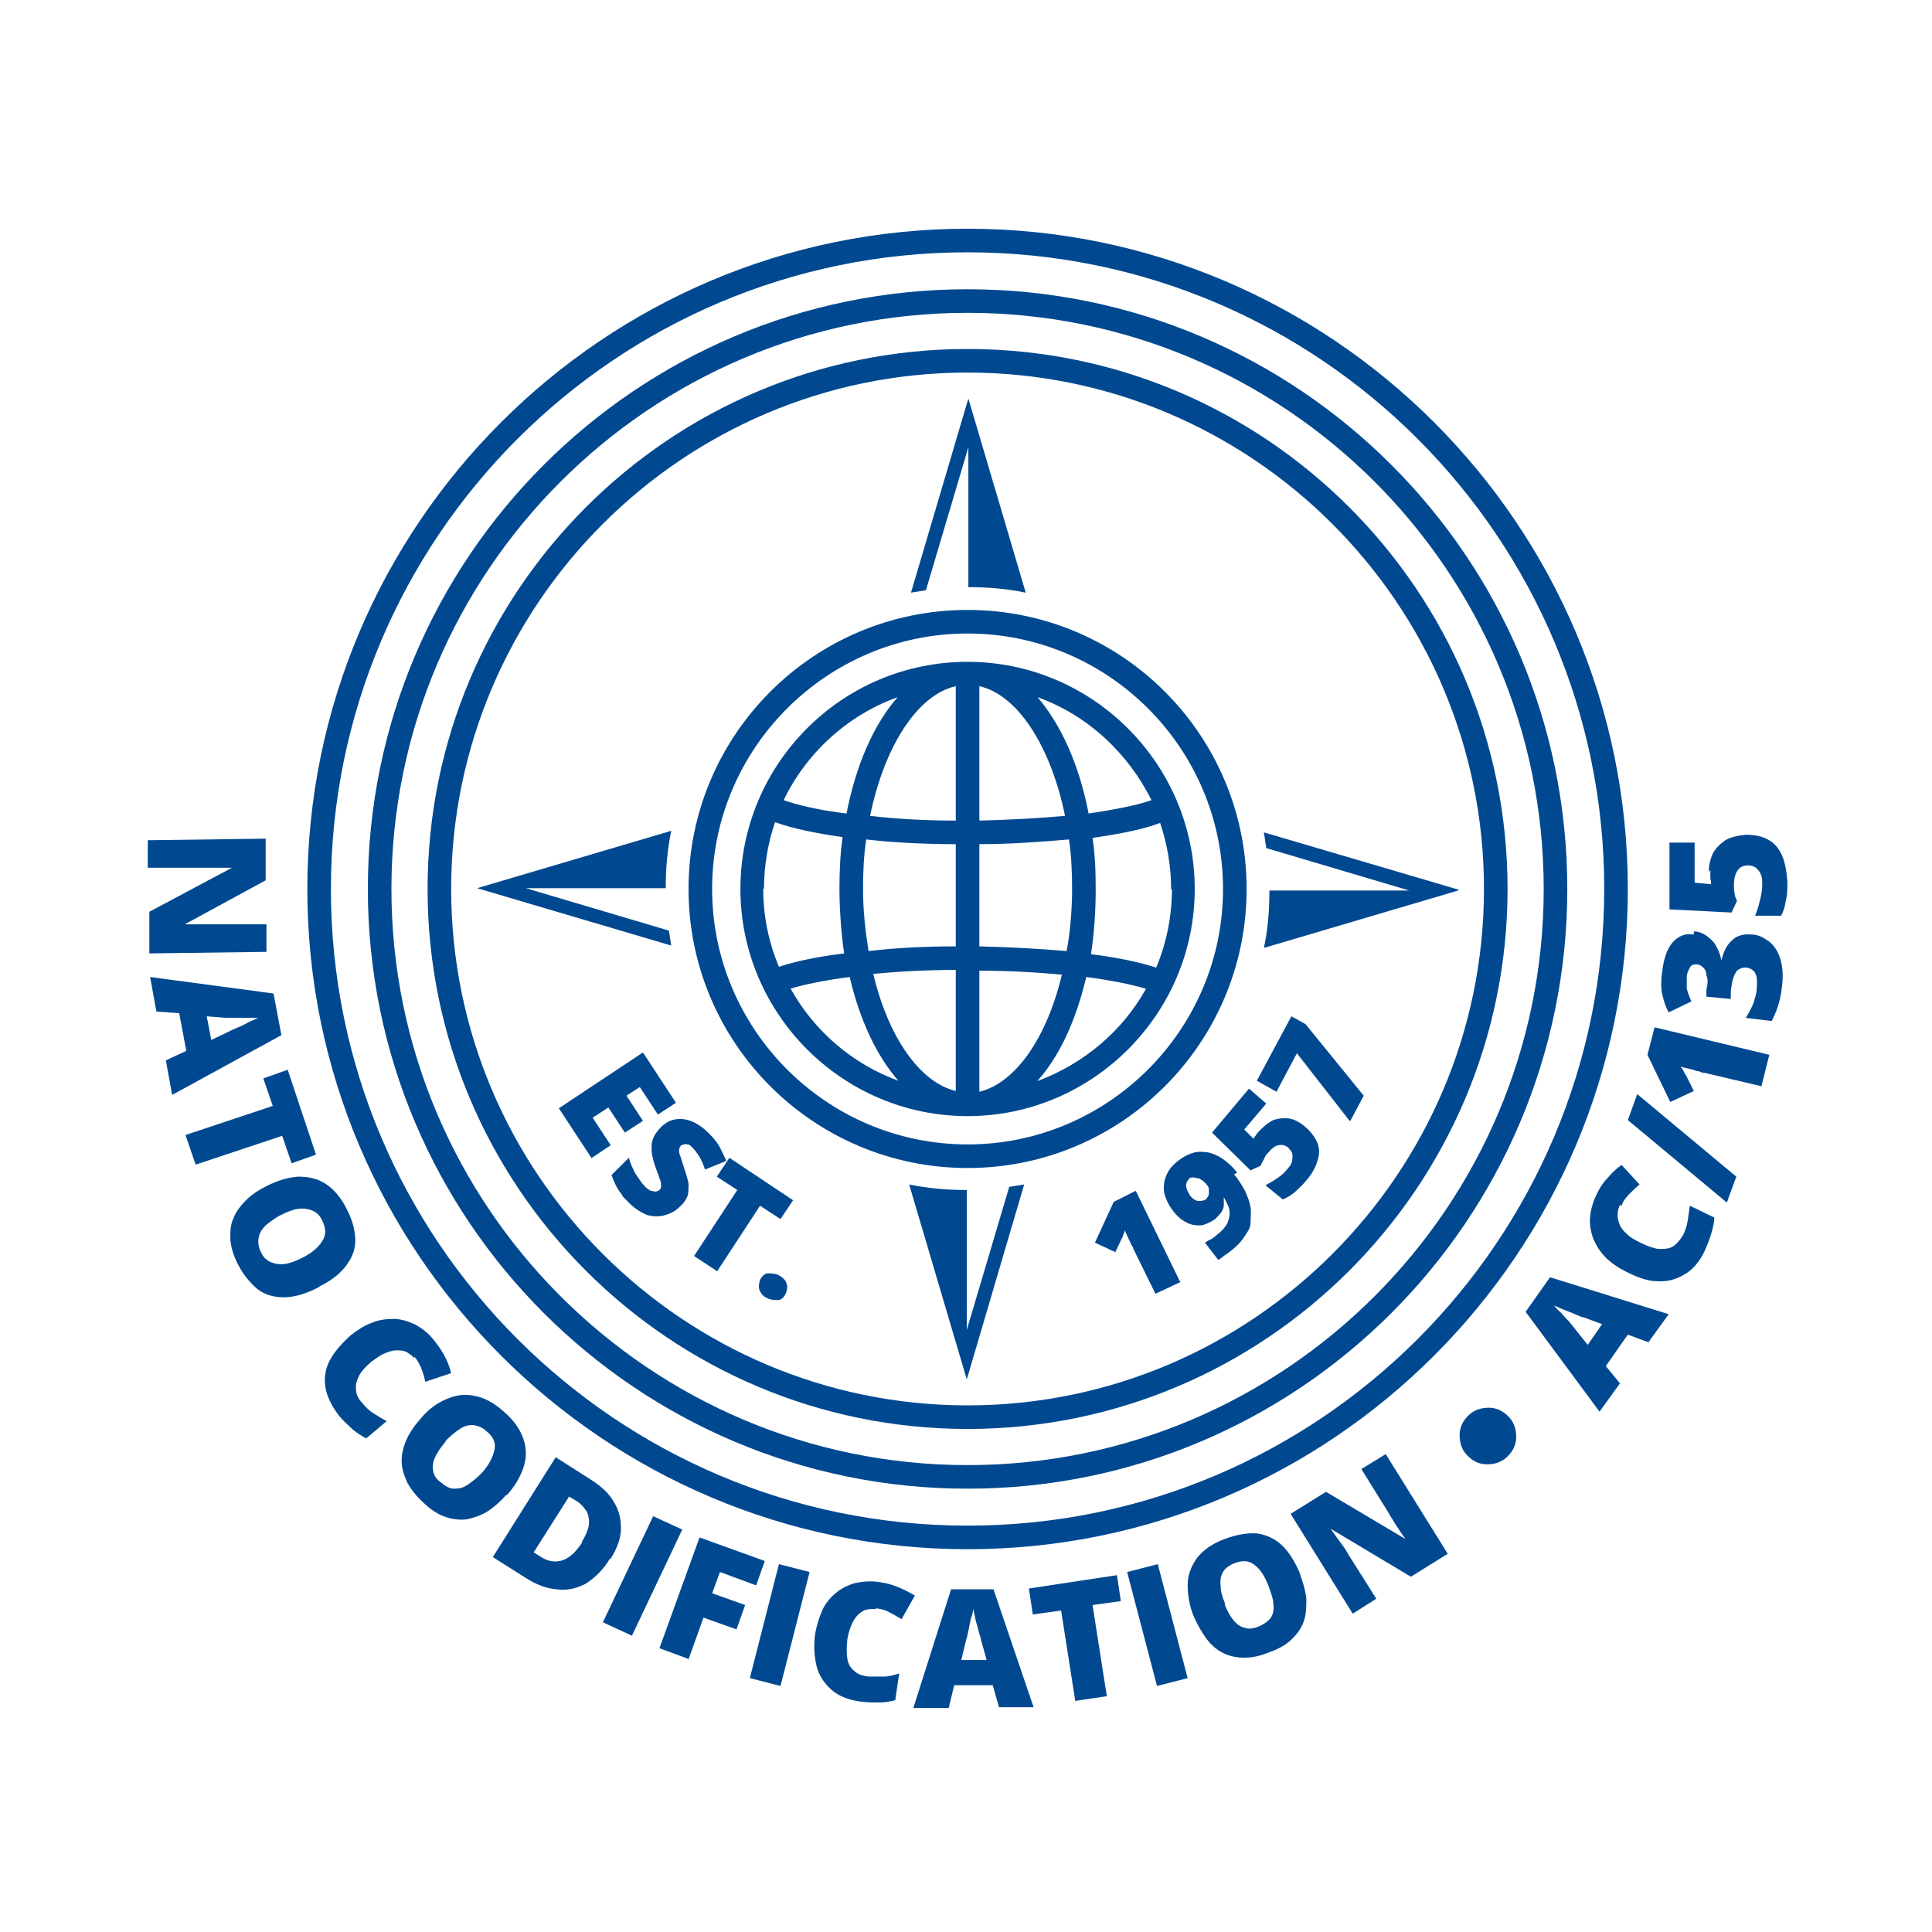
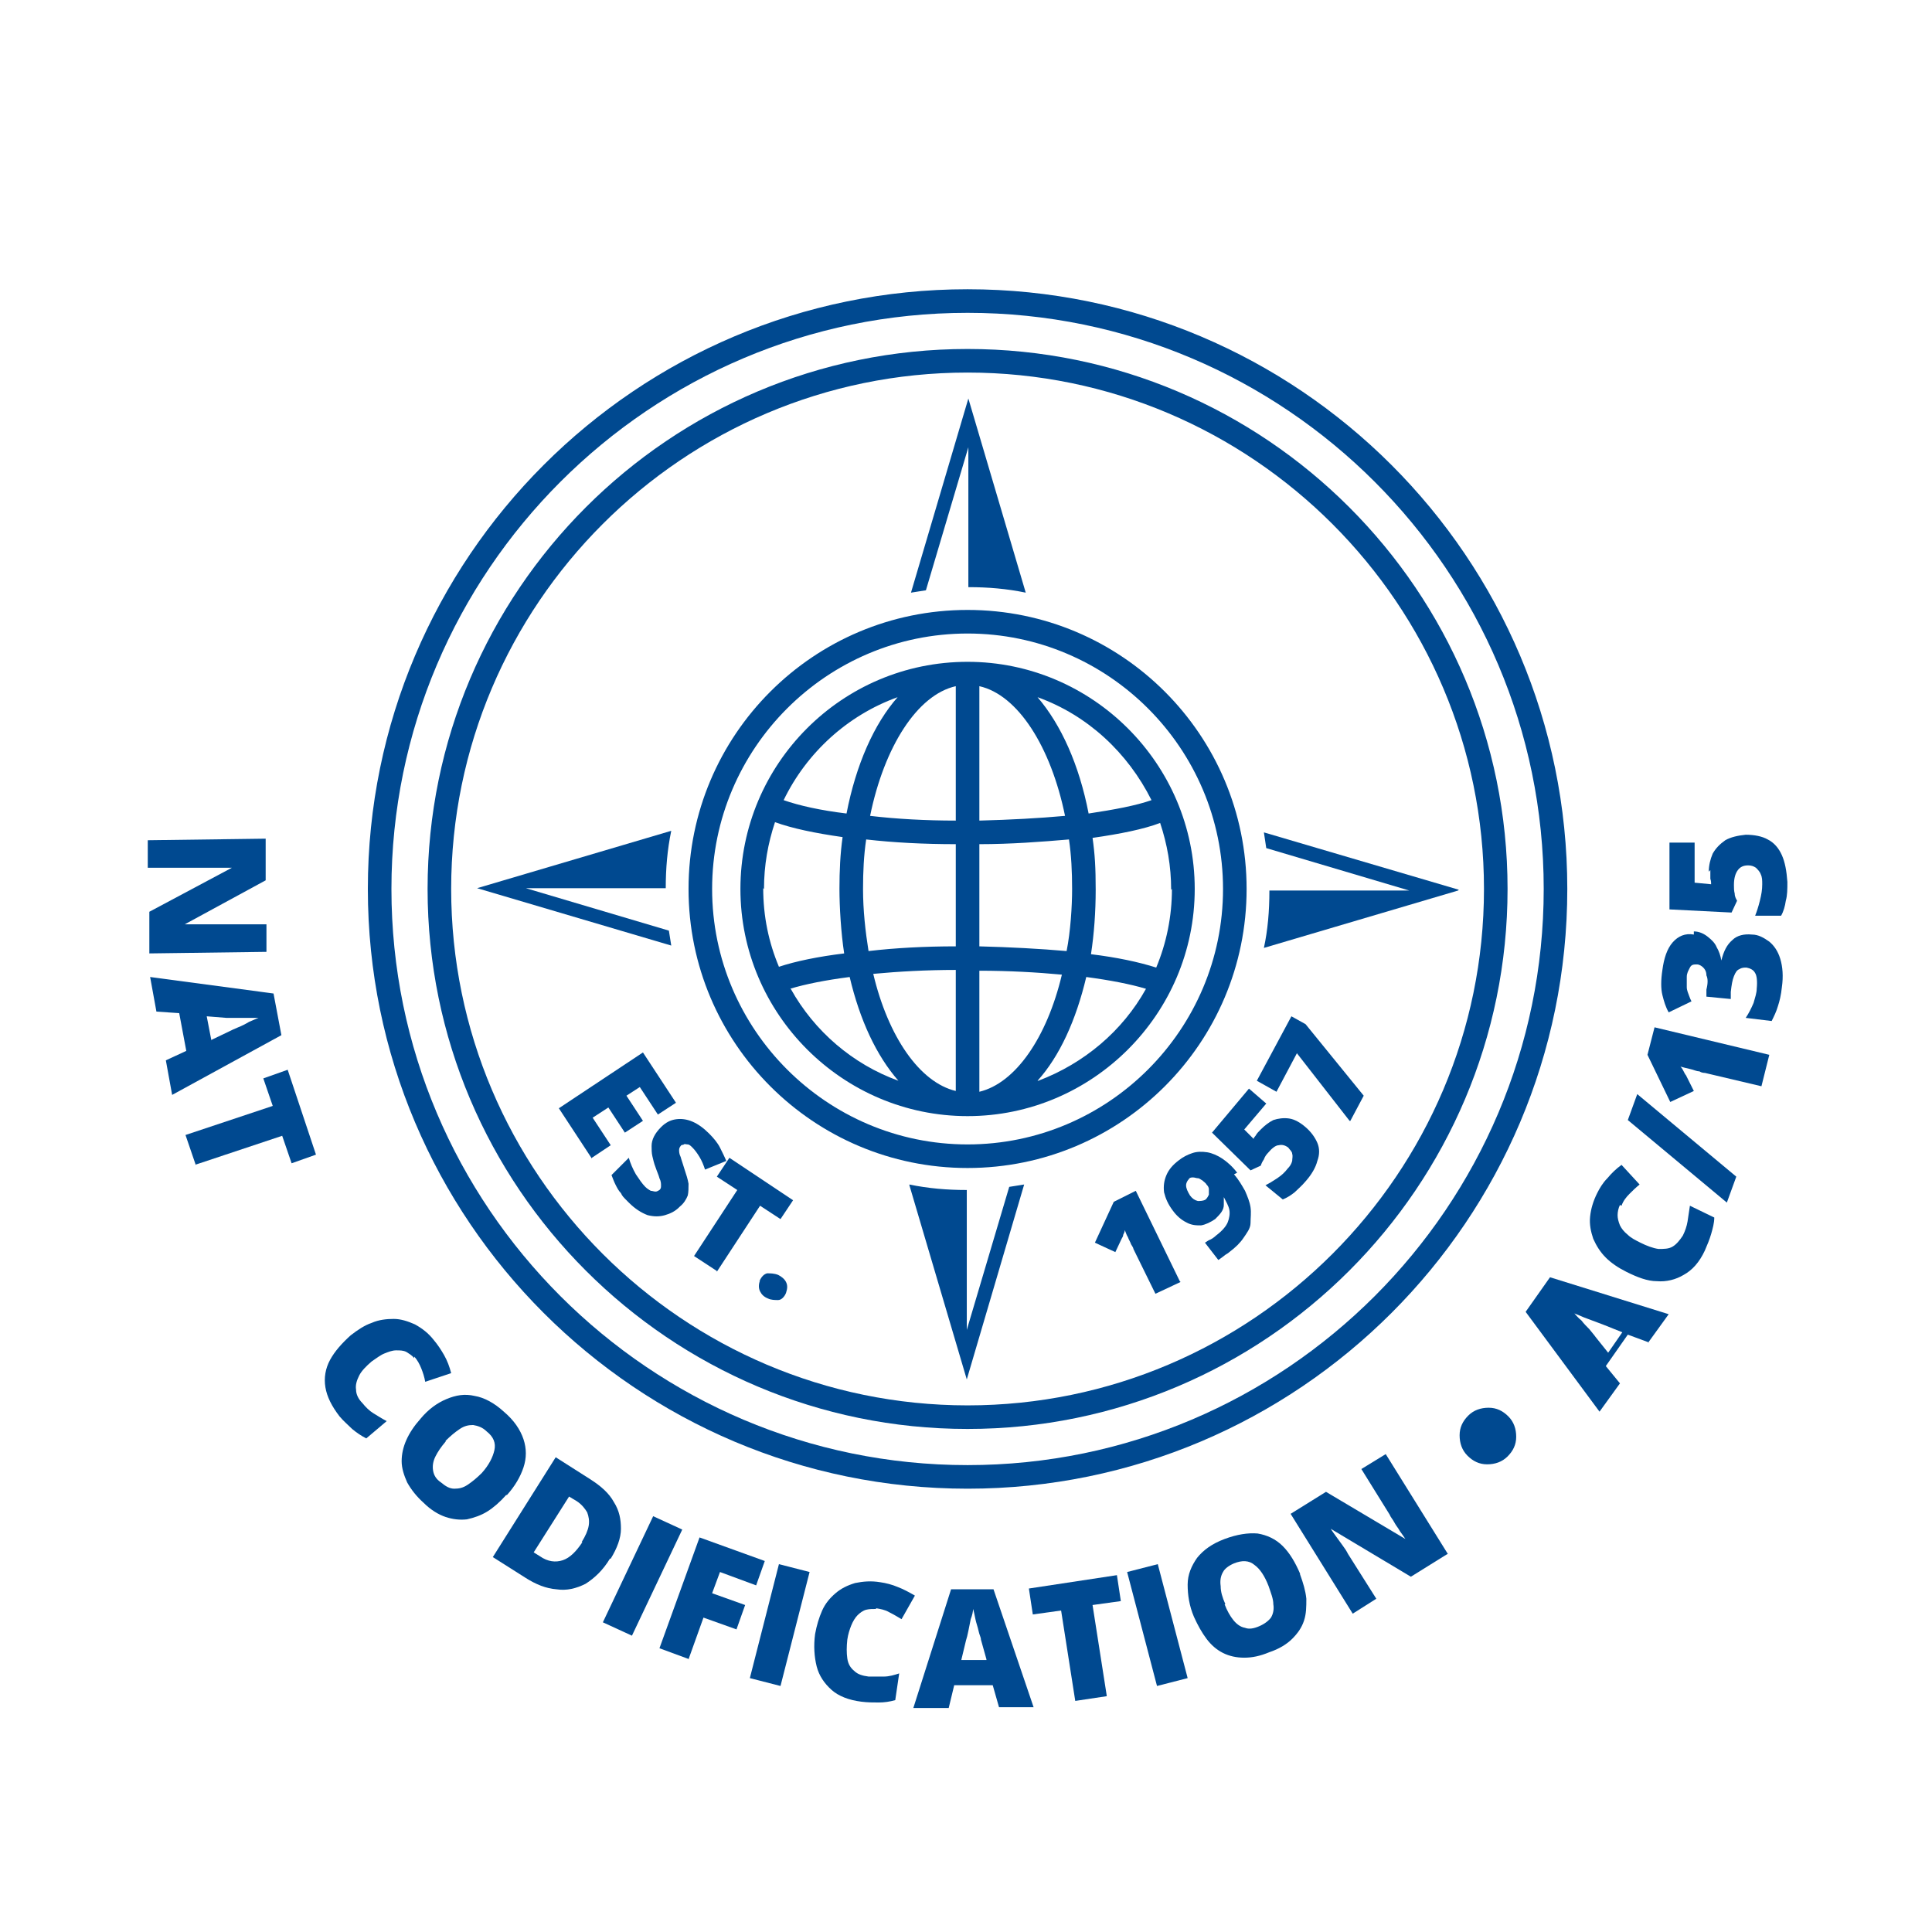
<svg xmlns="http://www.w3.org/2000/svg" version="1.1" viewBox="0 0 245.8 245.8">
  <defs>
    <style>
      .st0 {
        fill: #fff;
      }

      .st1 {
        fill: #004990;
      }

      .st2 {
        display: none;
      }
    </style>
  </defs>
  <g id="Layer_5" class="st2">
-     <circle class="st0" cx="123.2" cy="113.2" r="82.6" />
-   </g>
+     </g>
  <g id="Text">
    <g>
      <path class="st1" d="M19,121.3v-5.3c0,0,10.5-5.6,10.5-5.6h0c-.3,0-.7,0-1.2,0-.5,0-.9,0-1.4,0-.5,0-.9,0-1.3,0h-6.8c0,0,0-3.5,0-3.5l15-.2v5.3c0,0-10.3,5.6-10.3,5.6h0c.3,0,.7,0,1.1,0,.4,0,.9,0,1.3,0s.8,0,1.2,0h6.8c0,0,0,3.5,0,3.5l-15,.2Z" />
      <path class="st1" d="M21.1,134.9l2.6-1.2-.9-4.8-2.9-.2-.8-4.4,15.7,2.1,1,5.3-13.9,7.6-.8-4.4ZM26.9,132.3l2.3-1.1c.2-.1.6-.3,1.1-.5.5-.2.9-.4,1.4-.7.5-.2.9-.4,1.2-.5-.3,0-.8,0-1.3,0-.5,0-1,0-1.5,0-.5,0-.9,0-1.3,0l-2.5-.2.6,3.1Z" />
      <path class="st1" d="M24.9,148.2l-1.3-3.8,11.1-3.7-1.2-3.5,3.1-1.1,3.6,10.8-3.1,1.1-1.2-3.5-11.1,3.7Z" />
-       <path class="st1" d="M40.5,163.8c-1,.5-2,.9-3,1.1-1,.2-1.9.2-2.8,0-.9-.2-1.7-.6-2.4-1.3-.7-.7-1.4-1.5-2-2.7-.6-1.1-.9-2.2-1-3.2,0-1,0-1.9.4-2.7.3-.8.9-1.6,1.6-2.3.7-.7,1.6-1.3,2.6-1.8,1.4-.7,2.7-1.1,4-1.2,1.3,0,2.4.2,3.5.9,1.1.7,2,1.8,2.7,3.2.8,1.5,1.1,2.9,1.1,4.1,0,1.2-.5,2.3-1.3,3.3-.8,1-1.9,1.8-3.3,2.5ZM35.7,154.6c-.8.4-1.4.9-1.9,1.3-.5.5-.8,1-.9,1.6-.1.6,0,1.2.3,1.8.3.7.8,1.1,1.3,1.3.5.2,1.1.3,1.8.2.7-.1,1.4-.4,2.2-.8,1.2-.6,2-1.3,2.5-2.1.5-.8.5-1.6,0-2.6-.3-.7-.8-1.1-1.3-1.3-.5-.2-1.1-.3-1.8-.2s-1.4.4-2.2.8Z" />
      <path class="st1" d="M52.7,172.8c-.3-.4-.7-.6-1-.8-.4-.2-.8-.2-1.3-.2-.5,0-1,.2-1.5.4-.5.2-1,.6-1.6,1-.7.6-1.3,1.2-1.6,1.8-.3.6-.5,1.2-.4,1.8,0,.6.3,1.2.8,1.7.4.5.9,1,1.4,1.3s1.1.7,1.7,1l-2.6,2.2c-.6-.3-1.2-.7-1.8-1.2-.5-.5-1.1-1-1.6-1.6-1-1.3-1.6-2.5-1.8-3.7-.2-1.2,0-2.4.6-3.5.6-1.1,1.5-2.1,2.6-3.1.9-.7,1.8-1.3,2.7-1.6.9-.4,1.9-.5,2.8-.5.9,0,1.8.3,2.7.7.9.5,1.7,1.1,2.4,2,.5.6.9,1.2,1.3,1.9s.7,1.5.9,2.3l-3.3,1.1c-.1-.6-.3-1.2-.5-1.7-.2-.5-.5-1.1-.9-1.5Z" />
      <path class="st1" d="M64.4,190.2c-.8.9-1.6,1.6-2.4,2.1s-1.7.8-2.6,1c-.9.1-1.8,0-2.7-.3-.9-.3-1.9-.9-2.8-1.8-.9-.8-1.6-1.7-2.1-2.6-.4-.9-.7-1.8-.7-2.7s.2-1.8.6-2.7c.4-.9,1-1.8,1.8-2.7,1-1.2,2.1-2,3.3-2.5,1.2-.5,2.3-.7,3.6-.4,1.2.2,2.5.9,3.7,2,1.3,1.1,2.1,2.3,2.5,3.5.4,1.2.4,2.4,0,3.6s-1.1,2.4-2.1,3.5ZM56.7,183.4c-.6.7-1,1.3-1.3,1.9-.3.6-.4,1.2-.3,1.8s.4,1.1,1,1.5c.6.5,1.1.8,1.7.8.6,0,1.1-.1,1.7-.5.6-.4,1.2-.9,1.8-1.5.9-1,1.4-2,1.6-2.9.2-.9-.1-1.7-1-2.4-.5-.5-1.1-.7-1.7-.8-.6,0-1.1.1-1.7.5-.6.4-1.2.9-1.8,1.5Z" />
      <path class="st1" d="M77.6,198.3c-.9,1.5-2,2.5-3.1,3.2-1.2.6-2.4.9-3.7.7-1.3-.1-2.6-.6-4-1.5l-4.1-2.6,8-12.7,4.4,2.8c1.4.9,2.4,1.8,3,2.9.7,1.1.9,2.2.9,3.4,0,1.2-.5,2.5-1.3,3.8ZM74,196.2c.5-.8.8-1.5.9-2.1s0-1.2-.2-1.7c-.3-.5-.7-1-1.3-1.4l-1-.6-4.5,7.1.8.5c1,.7,2,.8,2.9.5.9-.3,1.7-1.1,2.5-2.3Z" />
      <path class="st1" d="M76.7,206.4l6.4-13.5,3.7,1.7-6.4,13.5-3.7-1.7Z" />
      <path class="st1" d="M87.7,211.1l-3.8-1.4,5.1-14.1,8.3,3-1.1,3.1-4.6-1.7-1,2.7,4.2,1.5-1.1,3.1-4.2-1.5-1.9,5.3Z" />
      <path class="st1" d="M95.4,213.5l3.7-14.5,3.9,1-3.7,14.5-3.9-1Z" />
      <path class="st1" d="M111.5,204.7c-.5,0-.9,0-1.3.1-.4.1-.8.4-1.1.7-.3.3-.6.8-.8,1.3s-.4,1.1-.5,1.8c-.1.9-.1,1.7,0,2.4.1.7.4,1.2.9,1.6.4.4,1,.6,1.8.7.7,0,1.3,0,2,0,.6,0,1.3-.2,1.9-.4l-.5,3.4c-.7.2-1.4.3-2.1.3-.7,0-1.4,0-2.2-.1-1.6-.2-2.9-.7-3.8-1.5-.9-.8-1.6-1.8-1.9-3-.3-1.2-.4-2.6-.2-4.1.2-1.1.5-2.1.9-3,.4-.9,1-1.6,1.7-2.2.7-.6,1.5-1,2.5-1.3,1-.2,2-.3,3.2-.1.7.1,1.5.3,2.2.6.8.3,1.5.7,2.2,1.1l-1.7,3c-.5-.3-1-.6-1.6-.9-.5-.3-1.1-.4-1.7-.5Z" />
      <path class="st1" d="M127.1,217.2l-.8-2.8h-4.9s-.7,2.9-.7,2.9h-4.5s4.8-15.1,4.8-15.1h5.4s5.1,15,5.1,15h-4.4ZM125.5,211.1l-.7-2.5c0-.3-.2-.6-.3-1.1-.1-.5-.3-1-.4-1.5-.1-.5-.2-1-.3-1.3,0,.3-.1.8-.3,1.3-.1.5-.2,1-.3,1.5-.1.5-.2.9-.3,1.2l-.6,2.5h3.2Z" />
      <path class="st1" d="M140.8,215.8l-4,.6-1.8-11.5-3.6.5-.5-3.3,11.2-1.7.5,3.3-3.6.5,1.8,11.5Z" />
      <path class="st1" d="M147.2,214.5l-3.8-14.5,3.9-1,3.8,14.5-3.9,1Z" />
      <path class="st1" d="M165.4,200.3c.4,1.1.7,2.1.8,3.1,0,1,0,1.9-.3,2.8-.3.9-.8,1.6-1.5,2.3s-1.7,1.3-2.9,1.7c-1.2.5-2.2.7-3.2.7s-1.9-.2-2.7-.6c-.8-.4-1.5-1-2.1-1.8-.6-.8-1.1-1.7-1.6-2.8-.6-1.4-.8-2.8-.8-4.1,0-1.3.5-2.4,1.2-3.4.8-1,1.9-1.8,3.5-2.4,1.6-.6,3-.8,4.2-.7,1.2.2,2.3.7,3.2,1.6.9.9,1.6,2.1,2.2,3.5ZM155.8,204.1c.3.8.7,1.5,1.1,2,.4.5.9.9,1.5,1,.5.2,1.1.1,1.8-.2.7-.3,1.2-.7,1.5-1.1.3-.5.4-1.1.3-1.7,0-.7-.3-1.4-.6-2.3-.5-1.3-1.1-2.2-1.8-2.7-.7-.6-1.6-.6-2.6-.2-.7.3-1.2.7-1.4,1.1-.3.5-.4,1.1-.3,1.8,0,.7.2,1.4.6,2.3Z" />
      <path class="st1" d="M184,197.8l-4.5,2.8-10.2-6.1h0c.2.3.4.6.7,1,.3.4.5.7.8,1.1.3.4.5.7.7,1.1l3.6,5.7-3,1.9-7.9-12.7,4.5-2.8,10.1,6h0c-.2-.3-.4-.6-.7-1-.2-.4-.5-.7-.7-1.1-.2-.4-.5-.7-.6-1l-3.6-5.8,3.1-1.9,7.9,12.7Z" />
      <path class="st1" d="M186.7,185.2c-.7-.7-1-1.6-1-2.6,0-1,.4-1.8,1.1-2.5.7-.7,1.6-1,2.6-1,1,0,1.8.4,2.5,1.1.7.7,1,1.6,1,2.6,0,1-.4,1.8-1.1,2.5-.7.7-1.6,1-2.6,1-1,0-1.8-.4-2.5-1.1Z" />
-       <path class="st1" d="M209.8,170.8l-2.7-1-2.8,4,1.8,2.2-2.6,3.6-9.4-12.7,3.1-4.4,15.1,4.7-2.6,3.6ZM203.9,168.5l-2.4-.9c-.3,0-.6-.2-1.1-.4-.5-.2-1-.4-1.5-.6s-.9-.4-1.2-.5c.2.2.5.6.9.9.3.4.7.8,1,1.1.3.4.6.7.8,1l1.6,2,1.8-2.6Z" />
+       <path class="st1" d="M209.8,170.8l-2.7-1-2.8,4,1.8,2.2-2.6,3.6-9.4-12.7,3.1-4.4,15.1,4.7-2.6,3.6ZM203.9,168.5l-2.4-.9s-.9-.4-1.2-.5c.2.2.5.6.9.9.3.4.7.8,1,1.1.3.4.6.7.8,1l1.6,2,1.8-2.6Z" />
      <path class="st1" d="M206.1,153.3c-.2.4-.3.9-.3,1.3,0,.4.1.8.3,1.3.2.4.5.8,1,1.2.4.4,1,.7,1.6,1,.8.4,1.6.7,2.3.8.7,0,1.3,0,1.8-.3.5-.3.9-.8,1.3-1.4.3-.6.5-1.2.6-1.8.1-.6.2-1.3.3-2l3.1,1.5c0,.7-.2,1.4-.4,2.1-.2.7-.5,1.4-.8,2.1-.7,1.5-1.6,2.5-2.7,3.1-1,.6-2.2.9-3.4.8-1.2,0-2.5-.5-3.9-1.2-1-.5-1.9-1.1-2.6-1.8s-1.2-1.5-1.6-2.4c-.3-.9-.5-1.8-.4-2.8s.4-2,.9-3c.3-.6.7-1.3,1.3-1.9.5-.6,1.1-1.2,1.8-1.7l2.3,2.5c-.5.4-.9.8-1.3,1.2-.4.4-.8.9-1,1.5Z" />
      <path class="st1" d="M208.3,139.2l12.6,10.5-1.2,3.3-12.6-10.5,1.2-3.3Z" />
      <path class="st1" d="M225.1,134.2l-1,4-7.2-1.7c-.1,0-.4,0-.7-.2-.4,0-.7-.2-1.2-.3s-.8-.2-1.2-.3c.2.2.3.4.4.6.1.2.2.4.3.5l1,2-3,1.4-2.9-6,.9-3.5,14.6,3.5Z" />
      <path class="st1" d="M215.5,118.5c.7,0,1.3.3,1.8.7.5.4.9.8,1.1,1.3.3.5.5,1.1.6,1.7h0c.3-1.2.7-2,1.4-2.6.6-.6,1.5-.8,2.5-.7.8,0,1.5.4,2.2.9.6.5,1.1,1.2,1.4,2.2.3,1,.4,2.2.2,3.6-.1,1-.3,1.8-.5,2.4-.2.7-.5,1.3-.8,1.9l-3.3-.4c.4-.6.7-1.2,1-1.9.2-.7.4-1.3.4-1.8.1-1,0-1.7-.2-2-.2-.4-.6-.6-1.1-.7-.3,0-.6,0-.9.2-.3.1-.5.4-.7.9s-.3,1.1-.4,2v.9c-.1,0-3.1-.3-3.1-.3v-.9c.2-.8.2-1.4,0-1.8,0-.5-.2-.8-.4-1-.2-.2-.5-.4-.8-.4-.4,0-.7,0-.9.4s-.4.7-.4,1.2c0,.4,0,.9,0,1.3,0,.4.2.8.3,1.1.1.3.2.5.3.7l-2.9,1.4c-.4-.7-.6-1.4-.8-2.2-.2-.8-.2-1.9,0-3.2.2-1.5.6-2.7,1.3-3.5.7-.8,1.6-1.2,2.7-1Z" />
      <path class="st1" d="M217.4,110.9c0-.8.2-1.6.5-2.3.4-.7.9-1.2,1.6-1.7.7-.4,1.6-.6,2.6-.7,1.1,0,2.1.2,2.8.6.8.4,1.4,1.1,1.8,2s.6,2,.7,3.4c0,.9,0,1.7-.2,2.4-.1.7-.3,1.4-.6,1.9h-3.3c.2-.5.4-1.1.6-1.9s.3-1.4.3-2.1c0-.5,0-.9-.2-1.3-.1-.3-.4-.6-.6-.8-.3-.2-.6-.3-1-.3-.6,0-1,.2-1.3.6-.3.4-.5,1-.5,1.9,0,.4,0,.7.1,1.1,0,.4.2.7.3.9l-.7,1.5-7.9-.4v-8.5c-.1,0,3.2,0,3.2,0v5.1c0,0,2.1.2,2.1.2,0-.2,0-.4-.1-.7,0-.2,0-.6,0-1.1Z" />
    </g>
  </g>
  <g id="Date">
    <g id="Open">
      <g>
        <path class="st1" d="M75.3,147.4l-4.2-6.4,10.7-7.1,4.2,6.4-2.3,1.5-2.3-3.5-1.7,1.1,2.1,3.2-2.3,1.5-2.1-3.2-2,1.3,2.3,3.5-2.4,1.6Z" />
        <path class="st1" d="M86.4,153.6c-.5.5-1.1.8-1.8,1-.7.2-1.4.2-2.2,0-.8-.3-1.6-.8-2.4-1.6s-.8-.8-1-1.2c-.3-.3-.5-.7-.7-1.1-.2-.4-.3-.7-.5-1.2l2.2-2.2c.2.7.5,1.4.9,2.1.4.6.8,1.2,1.2,1.6.2.2.5.4.7.5.2,0,.4.1.6.1.2,0,.3-.1.5-.2.2-.2.2-.3.2-.6,0-.2,0-.5-.2-.9-.1-.4-.3-.8-.5-1.4-.2-.5-.3-1-.4-1.4-.1-.4-.1-.9-.1-1.3,0-.4.1-.8.3-1.2.2-.4.5-.8.9-1.2.6-.6,1.2-.9,1.9-1s1.4,0,2.1.3c.7.3,1.4.8,2.1,1.5.6.6,1.1,1.2,1.4,1.8.3.6.6,1.2.8,1.7l-2.7,1.1c-.2-.6-.4-1.1-.7-1.6-.3-.5-.6-.9-.9-1.2-.2-.2-.4-.4-.6-.4-.2,0-.4-.1-.5,0s-.3,0-.4.2c-.1.1-.2.3-.2.5,0,.2,0,.5.2.9.1.4.3.9.5,1.6.2.6.4,1.2.5,1.8,0,.5,0,1.1-.1,1.5-.2.5-.5,1-1,1.4Z" />
        <path class="st1" d="M91.2,161.7l-2.9-1.9,5.5-8.4-2.6-1.7,1.6-2.4,8.1,5.4-1.6,2.4-2.6-1.7-5.5,8.4Z" />
        <path class="st1" d="M96.6,163c.3-.6.6-.9,1-1,.4,0,.9,0,1.4.2.4.2.8.5,1,.9.2.4.2.8,0,1.4-.2.5-.6.9-1,.9-.4,0-.9,0-1.3-.2-.5-.2-.8-.5-1-.9-.2-.4-.2-.9,0-1.4Z" />
      </g>
      <g>
        <path class="st1" d="M150.2,163.1l-3.2,1.5-2.8-5.7c0-.1-.1-.3-.3-.6-.1-.3-.3-.6-.4-.9-.2-.3-.3-.7-.4-.9,0,.2-.1.4-.2.6,0,.2-.1.3-.2.5l-.8,1.7-2.6-1.2,2.4-5.2,2.8-1.4,5.6,11.5Z" />
        <path class="st1" d="M157,149.4c.6.7,1,1.4,1.4,2.1.3.7.6,1.4.7,2.1.1.7,0,1.3,0,2s-.5,1.3-.9,1.9c-.4.6-1,1.2-1.8,1.8-.2.2-.5.3-.7.5-.3.2-.5.4-.7.5l-1.7-2.2c.2-.1.4-.3.7-.4.2-.1.5-.3.7-.5.8-.6,1.3-1.2,1.5-1.7.2-.5.3-1.1.2-1.6-.1-.5-.4-1-.7-1.6h0c0,.4,0,.7,0,1,0,.3-.1.6-.3.9-.2.3-.5.6-.8.9-.6.4-1.2.7-1.8.8-.6,0-1.2,0-1.9-.4-.6-.3-1.2-.8-1.7-1.5-.6-.8-.9-1.5-1.1-2.3-.1-.8,0-1.5.3-2.2.3-.7.8-1.3,1.6-1.9.5-.4,1.1-.7,1.7-.9.6-.2,1.2-.2,1.9-.1.6.1,1.3.4,1.9.8.6.4,1.3,1,1.9,1.8ZM151.4,149.9c-.3.2-.5.6-.5.9,0,.4.2.8.5,1.3.3.4.6.6,1,.7.3,0,.7,0,1-.2.2-.2.3-.4.4-.6,0-.2,0-.5,0-.7,0-.2-.1-.4-.3-.6-.1-.2-.3-.3-.5-.5-.2-.1-.4-.3-.6-.3-.2,0-.4-.1-.6-.1-.2,0-.4,0-.6.2Z" />
        <path class="st1" d="M160.4,143.7c.5-.5,1-.9,1.6-1.2.6-.2,1.3-.3,2-.2.7.1,1.4.5,2.1,1.1.7.6,1.2,1.3,1.5,2s.3,1.5,0,2.3c-.2.8-.7,1.7-1.5,2.6-.5.6-1,1-1.4,1.4-.5.4-1,.7-1.5.9l-2.2-1.8c.4-.2.9-.5,1.5-.9s1-.8,1.3-1.2c.3-.3.5-.6.6-1,0-.3.1-.6,0-.9,0-.3-.3-.5-.5-.8-.4-.3-.8-.4-1.2-.3-.4,0-.9.4-1.4,1-.2.2-.4.5-.5.8-.2.3-.3.5-.4.8l-1.3.6-4.9-4.8,4.7-5.6,2.2,1.9-2.8,3.3,1.2,1.2c0-.2.2-.3.3-.5.1-.2.3-.4.6-.7Z" />
        <path class="st1" d="M171.7,142.6l-6.7-8.6-2.6,4.9-2.5-1.4,4.4-8.2,1.8,1,7.4,9.1-1.7,3.2Z" />
      </g>
    </g>
  </g>
  <g id="Rose_des_vents">
-     <path class="st1" d="M123.1,197.1c-46.3,0-84-37.7-84-84S76.8,29.1,123.1,29.1s84,37.7,84,84-37.7,84-84,84ZM123.1,32.1c-44.7,0-81,36.3-81,81s36.3,81,81,81,81-36.3,81-81-36.3-81-81-81Z" />
    <path class="st1" d="M123.1,189.4c-42.1,0-76.3-34.2-76.3-76.3S81,36.8,123.1,36.8s76.3,34.2,76.3,76.3-34.2,76.3-76.3,76.3ZM123.1,39.8c-40.4,0-73.3,32.9-73.3,73.3s32.9,73.3,73.3,73.3,73.3-32.9,73.3-73.3-32.9-73.3-73.3-73.3Z" />
    <path class="st1" d="M123.1,181.8c-37.9,0-68.7-30.8-68.7-68.7s30.8-68.7,68.7-68.7,68.7,30.8,68.7,68.7-30.8,68.7-68.7,68.7ZM123.1,47.4c-36.2,0-65.7,29.5-65.7,65.7s29.5,65.7,65.7,65.7,65.7-29.5,65.7-65.7-29.5-65.7-65.7-65.7Z" />
    <path class="st1" d="M123.1,148.6c-19.6,0-35.5-15.9-35.5-35.5s15.9-35.5,35.5-35.5,35.5,15.9,35.5,35.5-15.9,35.5-35.5,35.5ZM123.1,80.6c-17.9,0-32.5,14.6-32.5,32.5s14.6,32.5,32.5,32.5,32.5-14.6,32.5-32.5-14.6-32.5-32.5-32.5Z" />
    <path class="st1" d="M185.6,113.2h0s0,0,0,0l-24.8-7.3c.1.6.2,1.3.3,2l18.2,5.4h-17.8c0,2.6-.2,5-.7,7.3l24.7-7.3Z" />
    <path class="st1" d="M115.7,150.8l7.3,24.7,7.3-24.8c-.6.1-1.3.2-1.9.3l-5.4,18.2v-17.8s0,0,0,0c-2.5,0-4.9-.2-7.3-.7Z" />
    <path class="st1" d="M84.7,113c0-2.5.2-4.9.7-7.3l-24.7,7.3,24.7,7.3c-.1-.6-.2-1.3-.3-1.9l-18.2-5.4h17.8Z" />
    <path class="st1" d="M115.9,75.4c.6-.1,1.3-.2,1.9-.3l5.4-18.2v17.8s0,0,0,0c2.5,0,4.9.2,7.3.7l-7.3-24.7-7.3,24.7Z" />
  </g>
  <g id="Globe">
    <path class="st1" d="M123.1,84.2c-16,0-28.9,13-28.9,28.9s13,28.9,28.9,28.9,28.9-13,28.9-28.9-13-28.9-28.9-28.9ZM149.1,113.1c0,3.5-.7,6.9-2,10-2.2-.7-5-1.3-8.3-1.7.4-2.6.6-5.4.6-8.2s-.1-4.5-.4-6.6c3.5-.5,6.5-1.1,8.6-1.9.9,2.7,1.4,5.5,1.4,8.5ZM97.2,113.1c0-3,.5-5.8,1.4-8.5,2.2.8,5.1,1.4,8.6,1.9-.3,2.1-.4,4.3-.4,6.6s.2,5.6.6,8.2c-3.3.4-6.2,1-8.3,1.7-1.3-3.1-2-6.4-2-10ZM109.8,113.1c0-2.2.1-4.3.4-6.3,3.5.4,7.3.6,11.4.6v13c-3.9,0-7.7.2-11.1.6-.4-2.5-.7-5.2-.7-7.9ZM124.6,87.3c4.9,1.1,9.1,7.7,10.9,16.5-3.3.3-7,.5-10.9.6v-17.1ZM121.6,87.3v17.1c-3.8,0-7.5-.2-10.9-.6,1.8-8.8,6-15.4,10.9-16.5ZM121.6,123.4v15.4c-4.6-1.1-8.6-6.9-10.5-14.9,3.2-.3,6.8-.5,10.5-.5ZM124.6,138.9v-15.4c3.7,0,7.3.2,10.5.5-1.9,8-5.9,13.8-10.5,14.9ZM124.6,120.4v-13c4,0,7.9-.3,11.4-.6.3,2,.4,4.1.4,6.3s-.2,5.4-.7,7.9c-3.4-.3-7.2-.5-11.1-.6ZM146.5,101.8c-2,.7-4.7,1.2-8,1.7-1.2-6.2-3.5-11.3-6.5-14.8,6.4,2.3,11.5,7.1,14.5,13.1ZM114.2,88.7c-3,3.4-5.3,8.6-6.5,14.8-3.3-.4-6-1-8-1.7,2.9-6,8.1-10.8,14.5-13.1ZM100.5,125.8c2-.6,4.5-1.1,7.6-1.5,1.3,5.5,3.4,10,6.2,13.2-5.8-2.1-10.7-6.3-13.7-11.7ZM132,137.5c2.8-3.1,4.9-7.7,6.2-13.2,3,.4,5.6.9,7.6,1.5-3,5.4-7.9,9.5-13.7,11.7Z" />
  </g>
</svg>